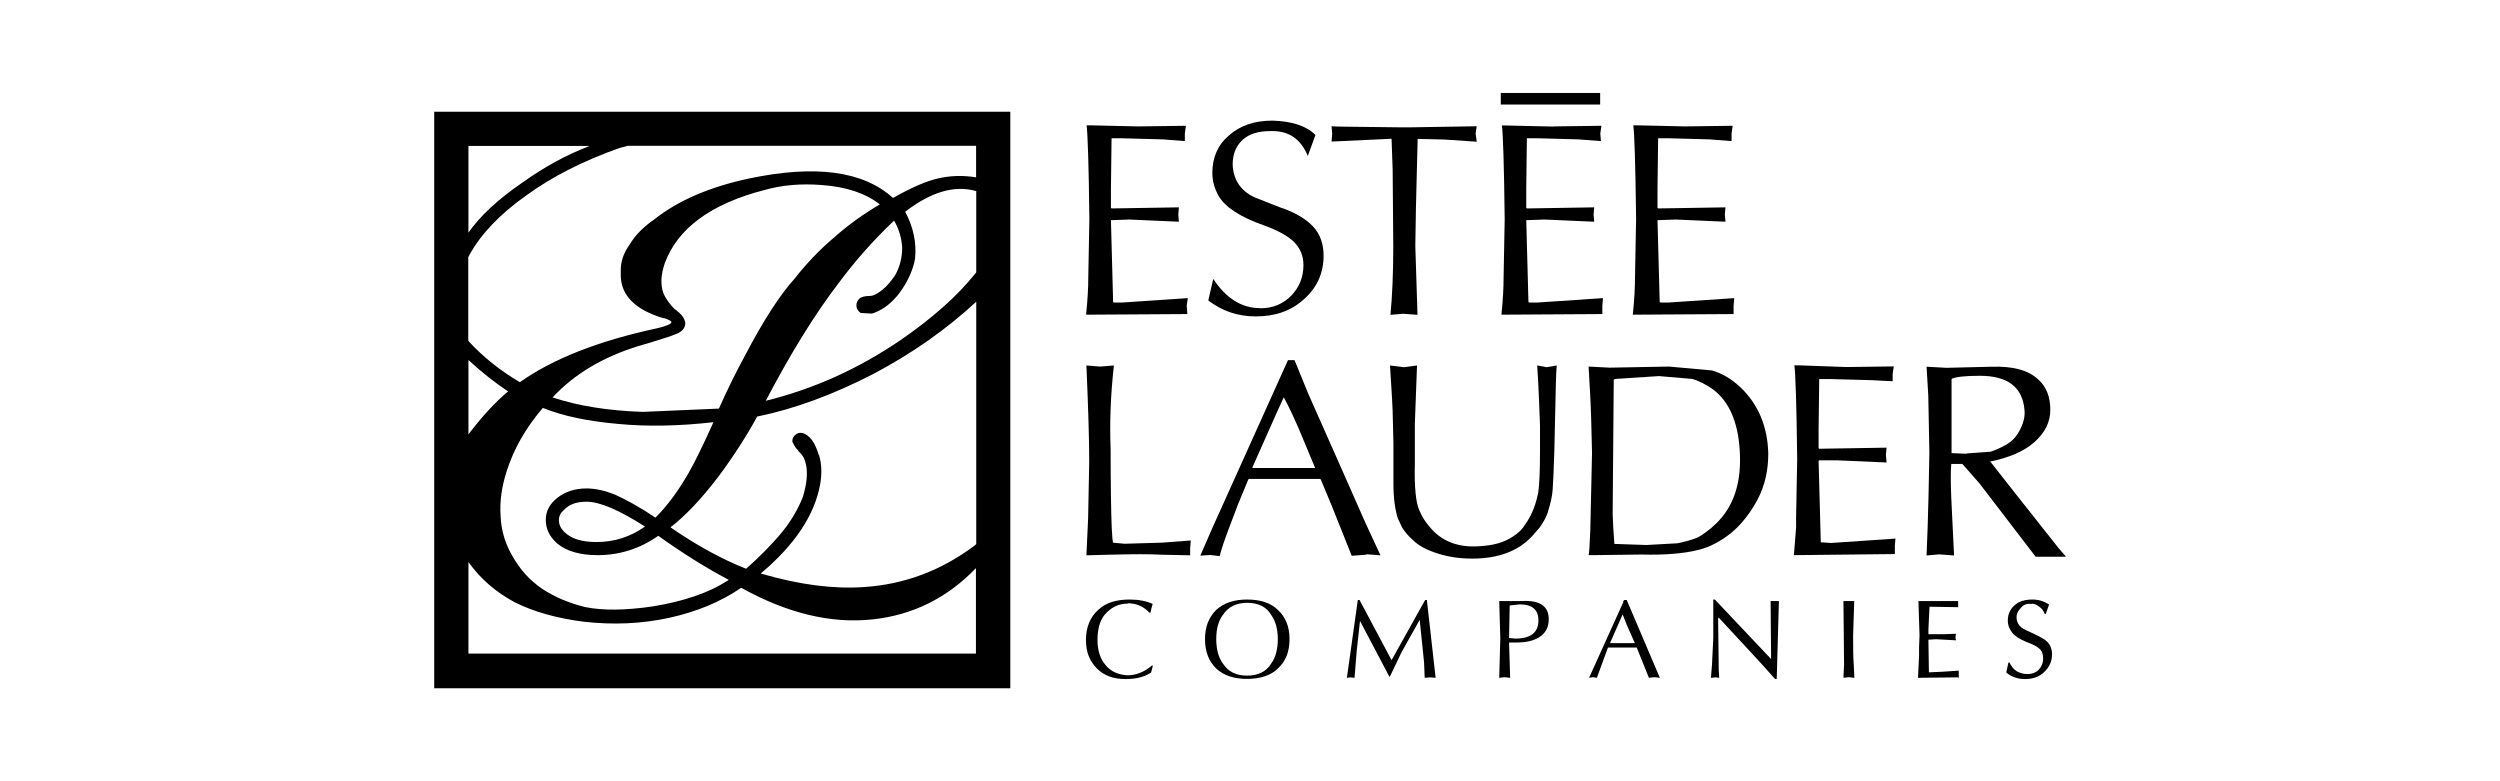
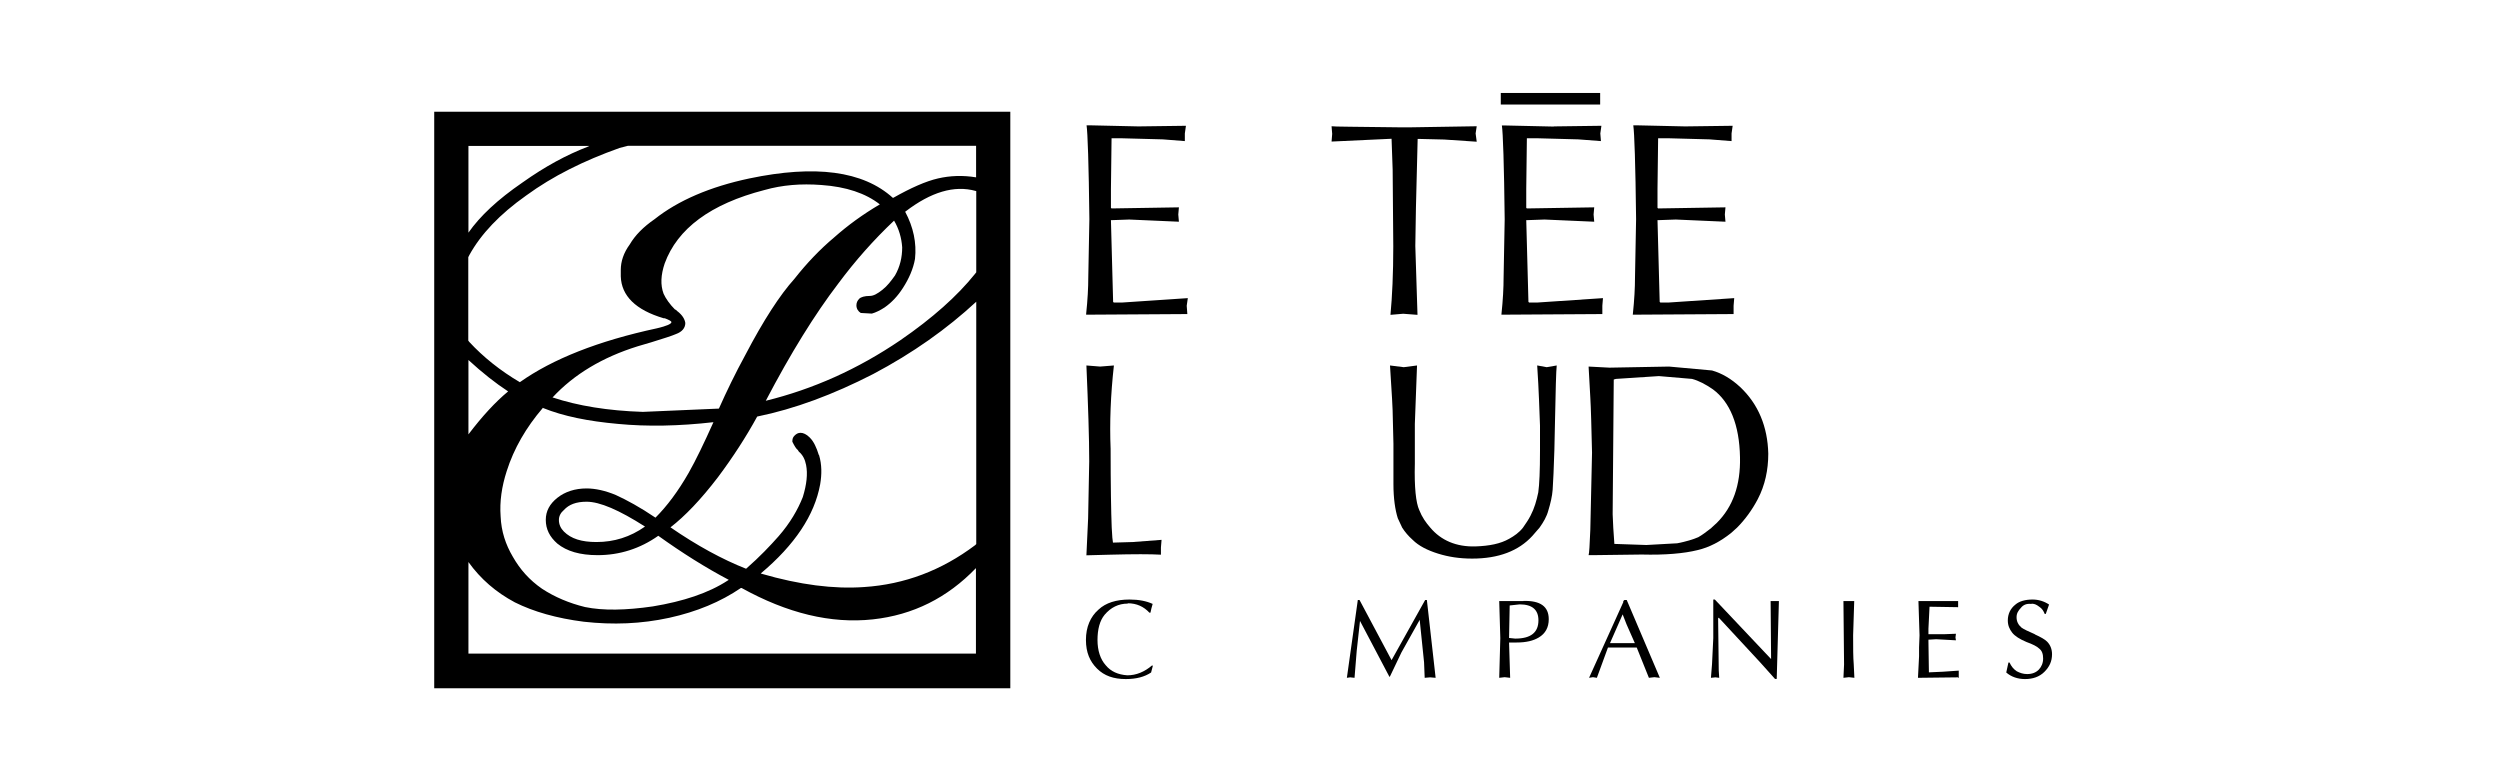
<svg xmlns="http://www.w3.org/2000/svg" viewBox="0 0 160 50">
  <defs>
    <style>
      .cls-1 {
        fill: none;
      }
    </style>
  </defs>
  <g id="FOND">
    <rect class="cls-1" y="1" width="160" height="50" />
  </g>
  <g id="Calque_1" data-name="Calque 1">
    <g>
      <path d="M27.79,44.05h36.87V7.15H27.79v36.9ZM43.36,19.93l-.11-.11h-.04c-.35-.35-.6-.71-.74-1.02-.21-.56-.18-1.2.07-1.94.81-2.22,2.93-3.81,6.39-4.7,1.13-.32,2.33-.42,3.64-.32,1.59.11,2.83.53,3.74,1.24-1.09.64-2.05,1.34-2.93,2.12-.88.74-1.73,1.62-2.54,2.65-.92,1.02-1.98,2.65-3.14,4.87-.64,1.17-1.2,2.33-1.69,3.43l-4.87.21c-2.22-.07-4.17-.39-5.76-.92h-.02c1.38-1.49,3.21-2.58,5.46-3.28l.85-.25c.81-.25,1.34-.42,1.59-.53.39-.14.6-.39.6-.71-.04-.25-.18-.49-.49-.74ZM52.4,29.11c-.14-.46-.32-.85-.56-1.09l-.04-.04c-.18-.18-.39-.28-.56-.28s-.28.07-.39.18c-.11.11-.14.21-.14.39.14.28.25.46.35.53l.07.11c.25.21.39.49.46.85.11.56.04,1.24-.21,2.05-.32.81-.81,1.66-1.55,2.51-.53.6-1.2,1.31-2.08,2.08-1.52-.6-3.14-1.48-4.84-2.65.92-.71,1.94-1.77,3.04-3.21.95-1.27,1.8-2.58,2.51-3.88,2.4-.49,4.87-1.41,7.42-2.72,2.54-1.34,4.73-2.9,6.6-4.63v15.51l-.07.07c-2.15,1.62-4.52,2.51-7.1,2.68-1.94.14-4.13-.14-6.57-.85l-.05-.02c2.18-1.83,3.44-3.73,3.8-5.7.11-.64.11-1.27-.07-1.87ZM62.47,17.44s-.05.06-.07.09c-1.13,1.41-2.72,2.83-4.77,4.24-2.75,1.87-5.61,3.14-8.62,3.88,1.59-3.04,3.14-5.54,4.63-7.49,1.09-1.47,2.28-2.81,3.58-4.04.31.52.48,1.11.52,1.71,0,.64-.14,1.24-.46,1.8-.25.35-.49.67-.81.92-.32.25-.56.39-.81.39-.32,0-.56.07-.67.18-.11.11-.18.25-.18.42,0,.21.11.39.28.49l.71.04c.25-.07.53-.21.81-.39.46-.32.85-.74,1.17-1.24.39-.6.67-1.24.78-1.87.11-1.02-.1-2.03-.63-3.02l.03-.02c1.62-1.24,3.11-1.69,4.48-1.31.01,0,.02,0,.04.01v5.2ZM34.75,26.11c1.31.53,2.9.85,4.8,1.02,1.87.18,3.92.14,6.11-.11-.6,1.34-1.13,2.44-1.59,3.25-.67,1.17-1.38,2.12-2.12,2.86-.99-.67-1.84-1.13-2.54-1.45-.67-.28-1.31-.42-1.87-.42-.74,0-1.38.21-1.87.6s-.74.85-.74,1.41c0,.6.25,1.09.74,1.52.6.49,1.45.74,2.58.74,1.41,0,2.72-.42,3.88-1.24,1.52,1.09,3.03,2.04,4.51,2.82l-.06.04c-1.24.81-2.86,1.34-4.8,1.66-1.73.25-3.18.28-4.34.04-1.02-.25-1.94-.64-2.75-1.17-.81-.56-1.41-1.24-1.87-2.05-.46-.78-.74-1.62-.78-2.58-.07-.95.07-1.91.39-2.9.46-1.45,1.24-2.79,2.3-4.03l.03-.04h0ZM41.28,33.7c-.95.67-1.98.99-3.11.99-.95,0-1.62-.21-2.08-.67-.21-.21-.32-.46-.32-.74,0-.25.11-.46.32-.64.32-.35.78-.53,1.45-.53.85,0,2.08.53,3.74,1.59ZM29.98,27.81v-4.77c.88.81,1.73,1.48,2.54,2.01-.81.67-1.66,1.59-2.54,2.75ZM62.47,41.83H29.98v-5.86c.78,1.09,1.77,1.94,2.97,2.58,1.2.6,2.68,1.02,4.41,1.24,1.87.21,3.67.14,5.47-.25,1.77-.39,3.28-1.02,4.59-1.91h.02s.02,0,.02,0c2.93,1.62,5.72,2.3,8.4,2.01,2.58-.28,4.77-1.38,6.6-3.28v5.47ZM62.47,11.35c-.85-.14-1.66-.11-2.44.07-.78.18-1.73.6-2.86,1.24h-.02s-.01,0-.01,0c-1.91-1.73-4.98-2.12-9.18-1.24-2.51.53-4.56,1.41-6.07,2.61-.71.49-1.24,1.02-1.59,1.62-.39.53-.57,1.09-.57,1.62v.42c.04,1.24.95,2.15,2.75,2.68h.07c.28.11.42.18.42.25,0,.11-.32.25-.92.39-3.77.81-6.69,1.97-8.78,3.45-1.26-.74-2.35-1.62-3.23-2.57l-.07-.09v-5.34l.07-.14c.74-1.34,1.94-2.61,3.64-3.81,1.7-1.24,3.67-2.22,5.97-3.04l.54-.14h22.28v2.01ZM29.98,9.34h7.74s-.05.02-.08.04c-1.38.53-2.75,1.27-4.2,2.3-1.59,1.09-2.72,2.15-3.46,3.21v-5.54Z" />
      <path d="M104.49,20.14l6.46-.04v-.53l.04-.49-4.17.28h-.56l-.04-.04-.14-5.23h.04l1.13-.04,3.18.14-.04-.46.04-.46-4.31.07-.04-.04v-1.2l.04-3.25h.71l2.58.07,1.41.11v-.49l.07-.49-3.04.04-3.11-.07h-.21c.07.46.14,2.47.18,6l-.07,3.74c0,.64-.04,1.41-.14,2.37Z" />
-       <path d="M80.65,19.72c-1.2,0-2.19-.64-3-1.87l-.32,1.38c.88.67,1.87,1.02,3.04,1.02,1.24,0,2.26-.35,3.07-1.09.85-.74,1.27-1.69,1.27-2.79,0-.74-.21-1.38-.67-1.87-.46-.49-1.17-.92-2.15-1.24l-1.62-.64c-.88-.42-1.34-1.13-1.38-2.08,0-.67.21-1.2.64-1.59.42-.39,1.02-.56,1.77-.56,1.17-.04,1.94.49,2.4,1.59l.49-1.34c-.6-.6-1.52-.88-2.75-.92-1.17,0-2.08.32-2.79.95-.71.6-1.06,1.41-1.06,2.4,0,.53.14.99.39,1.45.42.74,1.41,1.38,2.93,1.91.88.32,1.52.67,1.91,1.06.39.39.6.88.6,1.48,0,.74-.25,1.38-.74,1.91-.53.56-1.2.85-2.01.85Z" />
      <path d="M99.44,8.1l-3.11-.07h-.21c.07.46.14,2.47.18,6l-.07,3.74c0,.64-.04,1.41-.14,2.37l6.46-.04v-.53l.04-.49-4.17.28h-.56l-.04-.04-.14-5.23h.04l1.13-.04,3.18.14-.04-.46.04-.46-4.31.07-.04-.04v-1.2l.04-3.25h.71l2.58.07,1.45.11-.04-.49.07-.49-3.04.04Z" />
      <path d="M89.06,8.88l.07,1.98.04,4.91c0,1.73-.07,3.21-.18,4.38l.81-.07.92.07-.14-4.41.04-2.44.11-4.41h.04l1.66.04,2.08.14-.07-.53.07-.46-4.31.07h-.53c-2.86-.04-4.34-.04-4.45-.07l.04.49-.04.49,3.85-.18Z" />
      <rect x="96.05" y="5.95" width="6.36" height=".74" />
      <path d="M69.53,20.14l6.46-.04-.04-.53.07-.49-4.17.28h-.57l-.04-.04-.14-5.23h.04l1.13-.04,3.18.14-.04-.46.04-.46-4.31.07-.04-.04v-1.2l.04-3.25h.67l2.61.07,1.41.11v-.49l.07-.49-3.04.04-3.11-.07h-.21c.07.46.14,2.47.18,6l-.07,3.74c0,.64-.04,1.41-.14,2.37Z" />
      <path d="M103.96,38.4l-.07.07v.07l-2.19,4.84.25-.04.25.04.71-1.94h1.84l.78,1.94.35-.04.35.04-2.12-4.98h-.14ZM103.82,41.16h-.78l.81-1.84.25.64.53,1.2h-.81Z" />
      <path d="M72.18,38.61c.56,0,1.02.21,1.38.6h.07c.04-.18.07-.35.14-.56-.39-.18-.88-.28-1.48-.28-.85,0-1.52.21-1.98.64-.53.46-.81,1.13-.81,1.94s.25,1.38.71,1.84c.46.46,1.06.67,1.84.67.67,0,1.2-.14,1.62-.42l.11-.42-.04-.04c-.49.42-1.02.64-1.59.64-.6-.04-1.06-.25-1.38-.64-.35-.39-.53-.95-.53-1.62s.14-1.24.46-1.62c.39-.46.88-.71,1.48-.71Z" />
      <polygon points="113.35 42.18 109.75 38.37 109.65 38.37 109.65 40.84 109.57 42.5 109.5 43.38 109.79 43.35 110.03 43.38 110 42.92 109.96 39.57 110 39.53 112.65 42.39 113.6 43.45 113.71 43.45 113.85 38.47 113.32 38.47 113.35 42.18" />
      <path d="M111.16,33.78c.53-.53.99-1.17,1.34-1.84.46-.88.67-1.87.67-2.9-.04-1.73-.64-3.18-1.8-4.27-.57-.53-1.17-.88-1.8-1.06l-2.75-.25-3.81.07-1.34-.07.11,1.98c.04.67.07,1.84.11,3.53l-.11,4.94c-.04.95-.07,1.52-.11,1.62h.28l3.11-.04c1.52.04,2.72-.07,3.57-.28.78-.18,1.48-.56,2.15-1.09l.39-.35ZM109.54,33.78c-.32.25-.6.46-.85.6-.32.14-.78.28-1.34.39l-1.98.11-2.05-.07-.07-1.02-.04-.88.07-8.62.14-.04,2.75-.18,2.12.18c.42.11.88.35,1.34.67,1.09.81,1.69,2.26,1.73,4.34.04,1.8-.46,3.18-1.48,4.2l-.35.32Z" />
-       <path d="M116.6,34.73l-.07-.04-.14-5.19.04-.04h1.13l3.18.14-.04-.49.04-.46-4.31.07-.04-.04v-1.17l.04-3.25h.71l2.61.07,1.38.07v-.46l.07-.49-3.04.04-3.07-.11h-.25c.07.49.14,2.51.18,6l-.07,3.78v.6l-.14,1.77,6.46-.07v-.53l.04-.46-4.13.28-.56-.04Z" />
      <path d="M130.23,40.59c-.42-.18-.71-.32-.85-.42-.21-.18-.32-.39-.32-.67,0-.25.11-.42.28-.6.14-.18.35-.28.64-.25.18-.04.35.04.53.18.18.11.28.28.35.46h.07l.21-.6c-.32-.21-.67-.32-1.06-.32-.46,0-.85.11-1.09.32-.32.25-.49.6-.49,1.02,0,.32.11.56.28.78s.49.42.92.6c.39.14.67.28.81.42.18.14.25.35.25.64s-.11.53-.28.71c-.18.18-.42.28-.74.28-.25,0-.46-.07-.67-.18-.21-.14-.35-.32-.46-.56h-.07l-.14.64c.32.28.74.42,1.2.42.49,0,.92-.14,1.24-.46.32-.32.49-.67.49-1.13,0-.32-.11-.6-.32-.81-.14-.14-.39-.28-.78-.46Z" />
-       <path d="M132.21,35.61l-.46-.53-3.07-3.88-1.27-1.62-.04-.04c1.2-.25,2.15-.64,2.83-1.24.67-.6,1.02-1.27,1.02-2.08s-.25-1.48-.78-1.94c-.64-.6-1.62-.85-2.97-.81l-2.9.07-1.27-.07.11,1.84.07,3.67c-.04,2.12-.07,3.71-.11,4.73l-.07,1.84.81-.07.95.07-.18-3.71c-.04-.99-.04-1.7,0-2.15h.71l1.09,1.24,3.6,4.7h1.91ZM125.85,29.04l-.95-.04v-4.73l.04-.04c.25-.11.85-.18,1.77-.18,1.8,0,2.75.74,2.86,2.22.04.46-.11.92-.35,1.34-.21.39-.49.67-.88.88-.32.18-.64.32-.95.42l-1.52.11Z" />
      <polygon points="123.45 43.03 123.42 41.05 123.42 40.94 123.91 40.91 125.18 40.98 125.15 40.8 125.18 40.56 124.41 40.59 123.42 40.59 123.42 40.24 123.49 38.83 125.32 38.86 125.32 38.65 125.32 38.47 122.78 38.47 122.85 40.66 122.82 41.44 122.82 42 122.75 43.38 125.32 43.35 125.32 43.38 125.36 43.38 125.36 42.92 124.34 42.99 123.45 43.03" />
      <path d="M117.98,38.47l.04,4.06-.04.85.35-.04.35.04-.04-.85c-.04-.46-.04-1.06-.04-1.87l.07-2.19h-.71Z" />
      <path d="M98.38,23.39c.11,1.62.14,2.9.18,3.85v1.62c0,1.27-.04,2.15-.11,2.65-.11.53-.25,1.02-.49,1.48-.14.28-.32.53-.49.78-.25.32-.56.53-.88.71-.56.32-1.27.46-2.15.49-1.24.04-2.22-.39-2.9-1.2-.28-.32-.53-.67-.71-1.13-.21-.46-.32-1.45-.28-2.97v-2.54l.14-3.74-.85.11-.88-.11c.11,1.7.18,2.83.18,3.39l.04,1.62v2.58c0,.92.11,1.66.28,2.19l.28.6c.18.28.39.53.67.78.39.39.95.67,1.62.88.67.21,1.38.32,2.19.32,1.69,0,2.97-.49,3.85-1.45l.46-.53c.25-.35.46-.71.56-1.09.14-.46.25-.92.28-1.34.04-.53.07-1.38.11-2.54l.04-1.84c.04-2.01.07-3.21.11-3.57l-.64.11-.6-.11Z" />
-       <path d="M71.97,34.8l-.74-.07-.04-.32-.04-.64c-.04-.99-.07-2.68-.07-5.05-.07-1.66,0-3.46.21-5.33l-.88.07-.88-.07c.11,2.58.18,4.63.18,6.14l-.07,3.64-.11,2.37,1.52-.04c1.52-.04,2.58-.04,3.25,0l1.87.04v-.46l.04-.49-1.84.14-2.4.07Z" />
-       <path d="M87.43,35.47l.92.07-.95-2.05-1.48-3.35-2.19-4.94-.88-2.15h-.42l-4.87,10.81-.74,1.7.64-.04.6.07c.11-.46.32-1.06.6-1.8l.56-1.48.67-1.62.04-.04h4.56l.04.04.71,1.7,1.27,3.18.95-.07ZM80.19,29.96l-.04-.04,1.62-3.64.39-.85s.35.6.92,1.91l1.09,2.61h-3.99Z" />
-       <path d="M79.81,38.37c-.81,0-1.48.21-1.98.67-.46.46-.71,1.06-.71,1.87s.25,1.41.71,1.87c.49.46,1.17.67,1.98.67s1.52-.21,1.98-.67c.49-.46.74-1.06.74-1.87s-.25-1.41-.74-1.87c-.46-.46-1.13-.67-1.98-.67ZM81.36,42.46c-.32.53-.85.78-1.55.78s-1.2-.25-1.55-.78c-.28-.39-.42-.92-.42-1.55,0-.67.14-1.17.42-1.55.35-.53.88-.78,1.55-.78.71,0,1.24.25,1.55.78.28.39.42.92.42,1.55s-.14,1.17-.42,1.55Z" />
+       <path d="M71.97,34.8l-.74-.07-.04-.32-.04-.64c-.04-.99-.07-2.68-.07-5.05-.07-1.66,0-3.46.21-5.33l-.88.07-.88-.07c.11,2.58.18,4.63.18,6.14l-.07,3.64-.11,2.37,1.52-.04c1.52-.04,2.58-.04,3.25,0v-.46l.04-.49-1.84.14-2.4.07Z" />
      <path d="M97.5,38.47h-1.55l.07,2.37-.07,2.54.35-.04.35.04-.07-2.26h.49c.6,0,1.06-.11,1.41-.32.42-.25.64-.64.64-1.17,0-.81-.53-1.2-1.62-1.17ZM96.97,40.87l-.39-.04.04-2.08.64-.07c.81,0,1.2.35,1.2,1.02,0,.78-.49,1.17-1.48,1.17Z" />
      <polygon points="91.21 38.4 89.06 42.25 87.01 38.4 86.9 38.4 86.2 43.38 86.41 43.35 86.69 43.38 86.83 41.65 87.04 39.74 88.92 43.31 88.95 43.31 89.69 41.76 90.86 39.67 91.14 42.39 91.18 43.38 91.53 43.35 91.88 43.38 91.32 38.4 91.21 38.4" />
    </g>
  </g>
</svg>